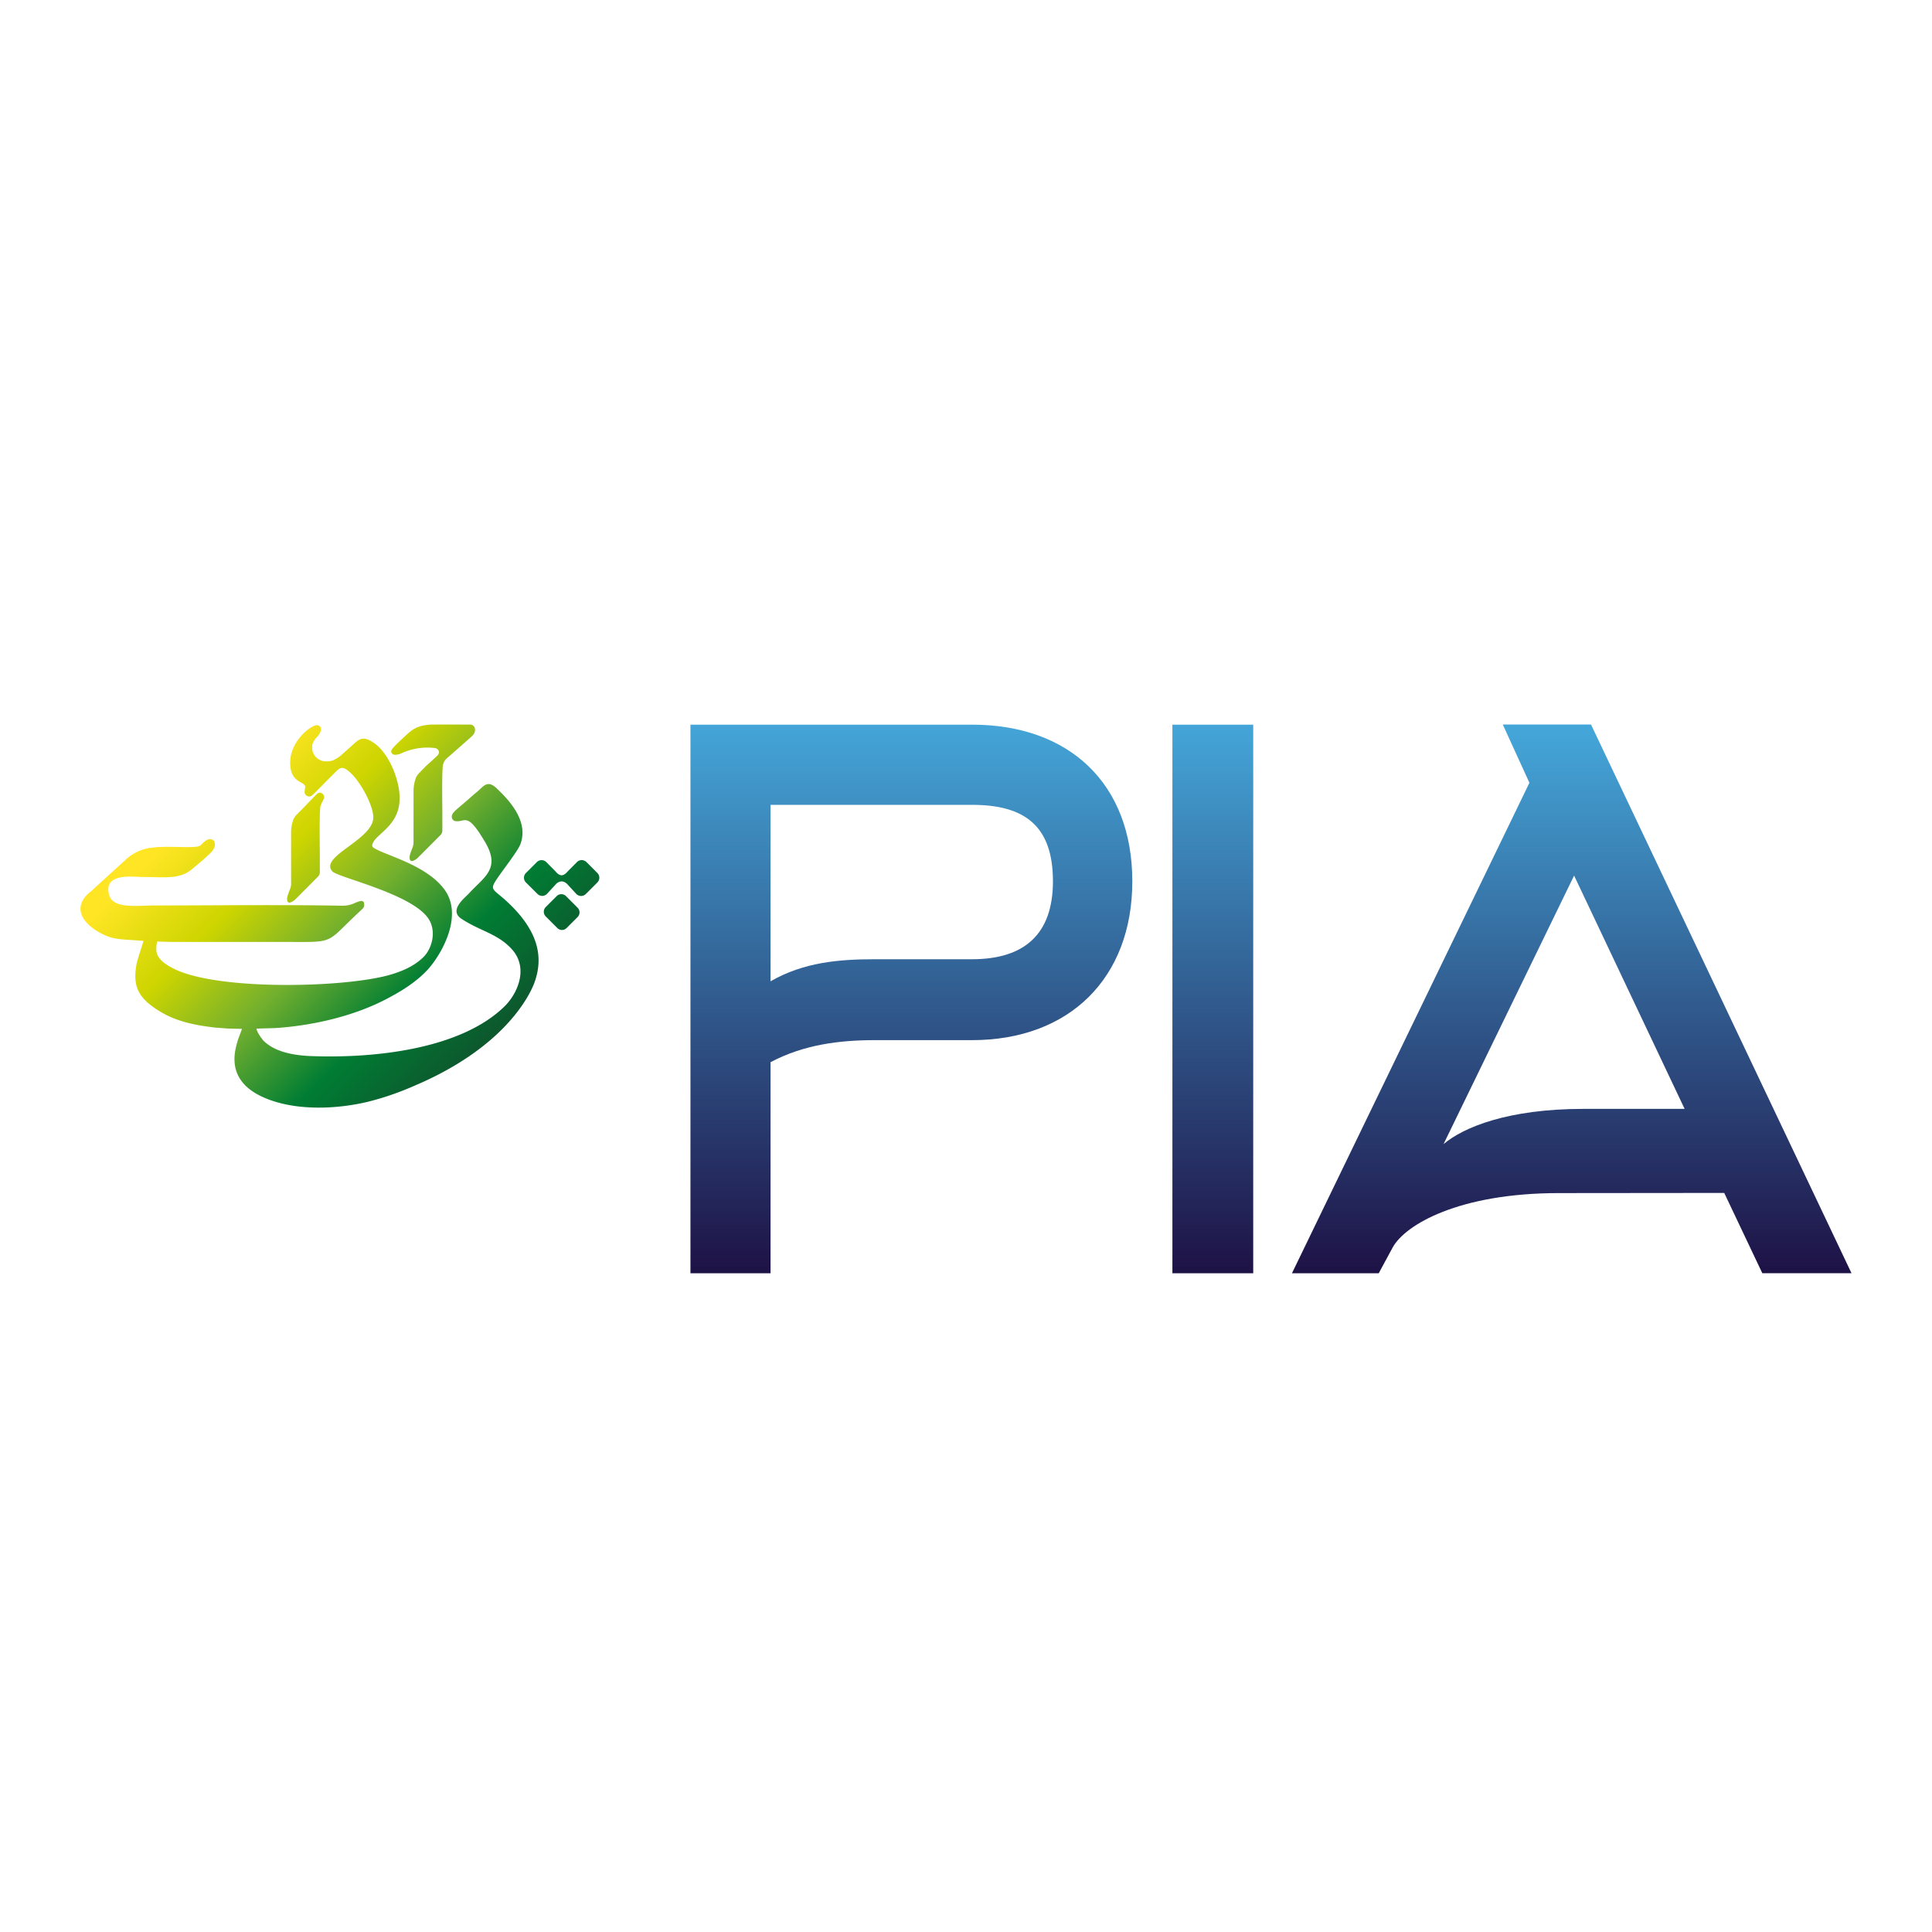
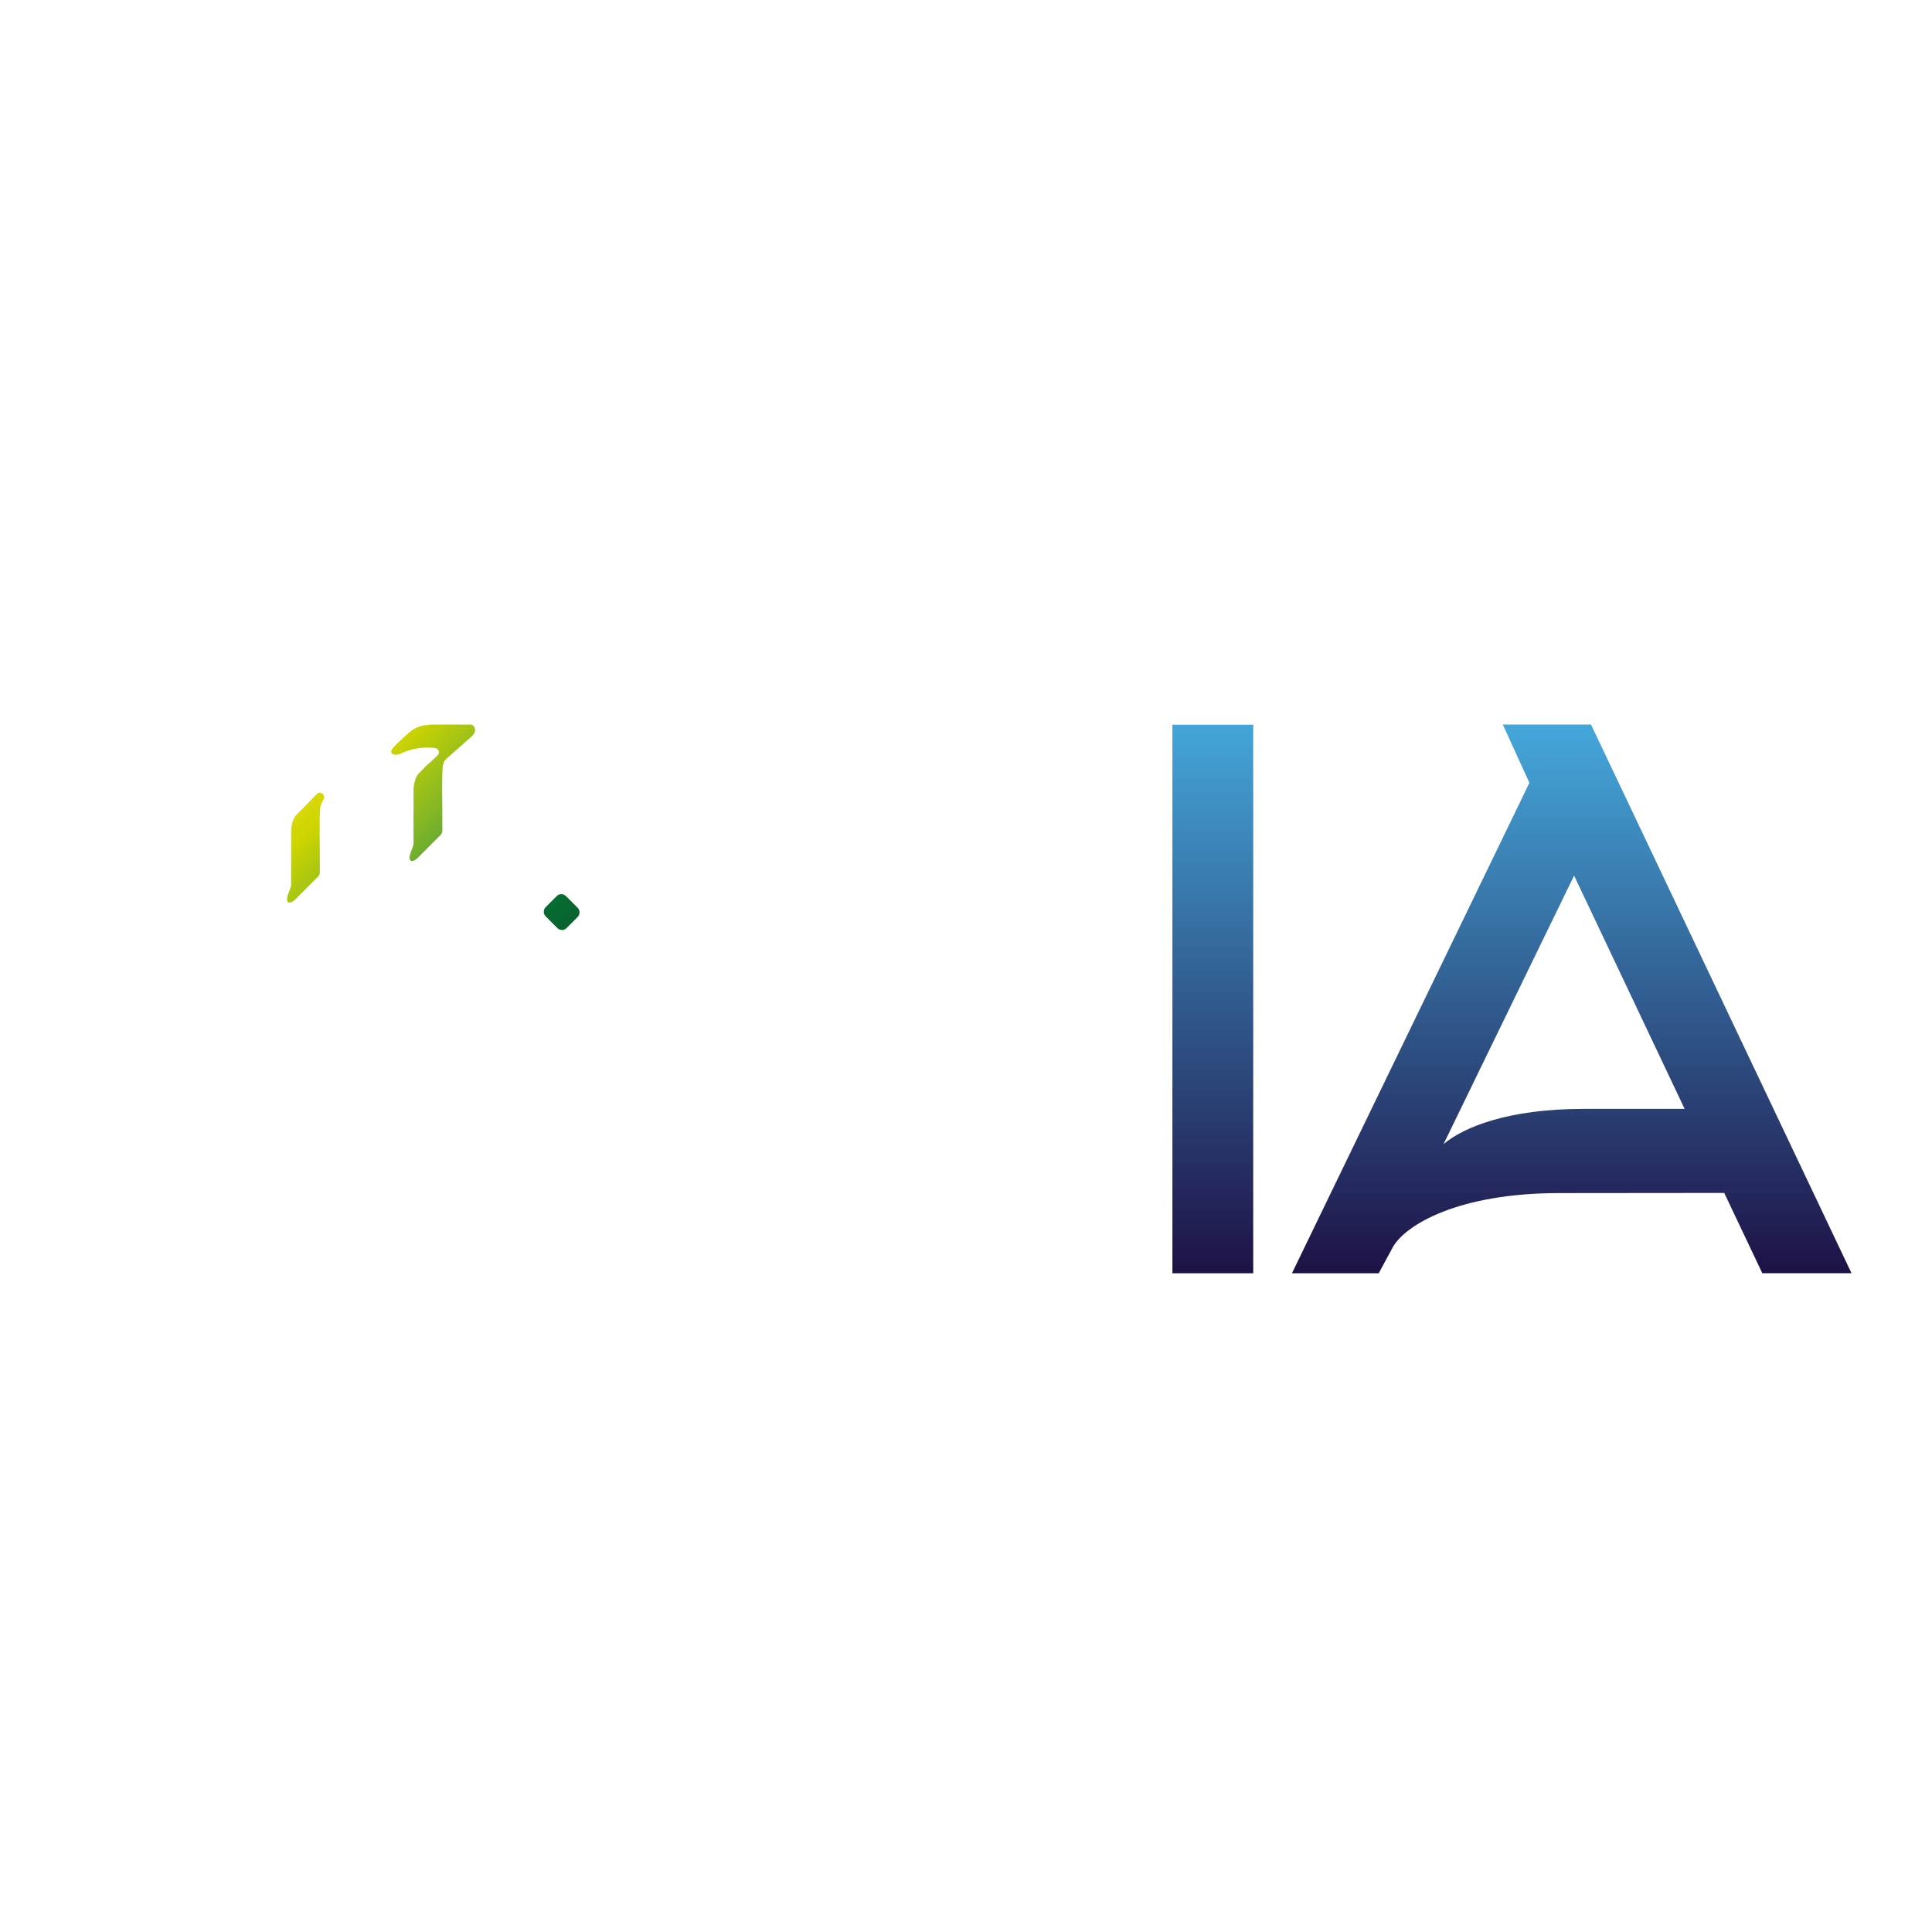
<svg xmlns="http://www.w3.org/2000/svg" width="24" height="24" fill="none" viewBox="0 0 24 24">
-   <path fill="url(#a)" d="M8.577 9.002v6.815h.995v-2.622c.412-.219.859-.274 1.297-.274h1.206c1.206 0 1.991-.768 1.991-1.973 0-1.215-.785-1.946-1.991-1.946H8.577zm.995.996h2.503c.658 0 1.005.265 1.005.95 0 .658-.356.968-1.005.968h-1.206c-.447 0-.885.037-1.297.274V9.998z" />
  <path fill="url(#b)" d="M14.564 15.817h1.004V9.002h-1.004v6.815z" />
  <path fill="url(#c)" d="M18.668 9l.331.724-2.95 6.093h1.078l.173-.32c.155-.283.822-.676 2.065-.676l2.054-.002.473.997H23L19.764 9h-1.096zm.886 1.877l1.373 2.898h-1.26c-.932 0-1.488.228-1.735.438l1.622-3.336z" />
  <path fill="url(#d)" d="M6.915 11.132l-.136.136a.083.083 0 0 0 0 .116l.144.144a.081.081 0 0 0 .116 0l.136-.136a.082.082 0 0 0 0-.116l-.144-.144a.08.08 0 0 0-.058-.024.08.08 0 0 0-.058.024z" />
-   <path fill="url(#e)" d="M7.167 10.709l-.117.118s-.034.045-.073.046c-.04 0-.073-.045-.074-.046l-.117-.118a.083.083 0 0 0-.117 0l-.136.136a.083.083 0 0 0 0 .117l.144.143a.083.083 0 0 0 .117 0l.116-.126a.103.103 0 0 1 .067-.03c.02 0 .044.01.066.03l.117.127a.083.083 0 0 0 .117 0l.144-.144a.083.083 0 0 0 0-.117l-.136-.136a.083.083 0 0 0-.118 0z" />
  <path fill="url(#f)" d="M5.369 9c-.192.01-.246.06-.347.154-.025.023-.1.091-.137.134a.101.101 0 0 0-.021.03c0 .005-.005.01-.005.016 0 .022.02.04.043.042a.187.187 0 0 0 .092-.022.774.774 0 0 1 .405-.062l.005.001c.005 0 .006.002.01.003.005 0 .007.002.01.004a.051.051 0 0 1 .029.046.06.06 0 0 1-.01.028c-.004.004-.004.008-.008.011l-.095.088a.92.92 0 0 0-.082.078.766.766 0 0 0-.045.047l-.005.003a.29.29 0 0 0-.039.055.48.48 0 0 0-.032.162v.655c0 .014-.005.027-.006.037-.008.028-.043.103-.043.139 0 .071.048.05.096.013l.273-.274c.023-.021.033-.034.038-.064v-.229c0-.076-.007-.453.005-.57v-.003c0-.01 0-.021.006-.027a.128.128 0 0 1 .03-.06l.015-.015.248-.218.058-.052c.038-.034.052-.066.04-.109a.06.06 0 0 0-.053-.04L5.499 9l-.132.001" />
  <path fill="url(#g)" d="M3.94 9.86l-.022.021-.173.179a.914.914 0 0 0-.054.056l-.005.002a.278.278 0 0 0-.039.056.454.454 0 0 0-.031.161v.655c0 .013-.005.027-.007.037-.008.027-.043.103-.043.139 0 .07.048.05.096.013l.273-.274c.023-.021.034-.035.038-.064v-.229c0-.076-.007-.453.005-.572v-.002c0-.01 0-.02.005-.026.012-.044.03-.063.04-.09.015-.039-.017-.075-.052-.075a.054.054 0 0 0-.031.013z" />
-   <path fill="url(#h)" d="M3.922 9.01c-.106.03-.313.22-.317.453-.005.24.14.24.178.29.01.01.01.023.007.036-.007.019 0 .017-.005.034-.012.057.057.096.096.053 0-.002.005-.005.008-.008l.017-.014.185-.187.092-.092c.048-.044.08-.054.154.01.14.115.322.454.298.598-.047.266-.67.462-.506.642.072.078 1.046.29 1.211.617.081.16.014.354-.078.445-.1.1-.233.166-.393.215-.544.169-2.149.208-2.703-.065-.123-.06-.215-.13-.224-.23v-.026c0-.041.009-.085.009-.085l.179.005h1.364c.699 0 .528.034.978-.382.045-.042.058-.05.05-.1 0-.016-.019-.029-.036-.027-.072.01-.11.061-.24.059-.759-.014-1.591-.003-2.353-.003l-.07.002c-.188.006-.424.022-.467-.132-.07-.252.223-.233.39-.224l.039.001h.023c.224 0 .428.03.573-.095.065-.055.13-.106.184-.157.04-.039.12-.101.103-.17a.045.045 0 0 0-.02-.036c-.016-.012-.035-.013-.035-.013-.01-.001-.027 0-.052.016-.098.063-.022.084-.257.083-.103-.001-.212-.006-.317-.001h-.032l-.038.006a.561.561 0 0 0-.367.162l-.364.331c-.041.044-.082.067-.118.108-.211.244.12.454.294.511.086.029.198.032.283.038l.138.01-.028.089-.016.05-.012.037-.028.099c-.058.292.022.436.277.595.211.131.44.177.696.207l.163.012.17.004c0 .007-.015.043-.028.08a.705.705 0 0 0-.029.083v.001c-.06.198-.102.53.392.714.365.137.836.12 1.22.03a3.46 3.46 0 0 0 .507-.167l.036-.015.127-.055c1.064-.476 1.353-1.099 1.407-1.24.112-.304.056-.605-.255-.93-.253-.264-.325-.196-.194-.386.077-.113.249-.33.279-.416.099-.281-.137-.537-.304-.693-.113-.105-.165-.009-.232.045-.063.052-.121.106-.183.158-.097.082-.134.11-.136.155 0 .028.018.052.046.055.03.004.053 0 .074-.005.071-.015.12-.03.295.267.197.334-.019.435-.203.638-.045.05-.253.205-.094.312.229.153.45.184.627.378.216.237.07.557-.092.714-.543.529-1.609.645-2.4.615-.243-.009-.47-.061-.6-.2l-.011-.016a.37.37 0 0 1-.023-.03v-.003c-.006-.005-.007-.009-.01-.014a.245.245 0 0 1-.036-.078l.232-.007c.248-.015.896-.084 1.456-.4.17-.092.316-.196.427-.312a.783.783 0 0 0 .04-.045c.177-.213.408-.662.178-.968-.231-.31-.75-.425-.88-.517a.035.035 0 0 1-.014-.035c.04-.168.493-.259.287-.867-.052-.153-.146-.311-.251-.387-.05-.036-.12-.083-.186-.056a.245.245 0 0 0-.062.042l-.168.15a.414.414 0 0 1-.114.072.265.265 0 0 1-.07.01.174.174 0 0 1-.181-.143v-.061a.23.23 0 0 1 .053-.093l.02-.021a.188.188 0 0 0 .034-.066v-.02c0-.025-.022-.045-.047-.046l-.013.001" />
  <defs>
    <linearGradient id="a" x1="11.32" x2="11.32" y1="9" y2="15.8" gradientUnits="userSpaceOnUse">
      <stop stop-color="#44A5D8" />
      <stop offset="1" stop-color="#1E1246" />
    </linearGradient>
    <linearGradient id="b" x1="15.07" x2="15.07" y1="9" y2="15.8" gradientUnits="userSpaceOnUse">
      <stop stop-color="#44A5D8" />
      <stop offset="1" stop-color="#1E1246" />
    </linearGradient>
    <linearGradient id="c" x1="19.52" x2="19.52" y1="9.11" y2="15.8" gradientUnits="userSpaceOnUse">
      <stop stop-color="#44A5D8" />
      <stop offset="1" stop-color="#1E1246" />
    </linearGradient>
    <linearGradient id="d" x1="4.09" x2="7.33" y1="8.45" y2="11.69" gradientUnits="userSpaceOnUse">
      <stop stop-color="#FFE524" />
      <stop offset=".25" stop-color="#CDD500" />
      <stop offset=".5" stop-color="#71AF2E" />
      <stop offset=".75" stop-color="#007D34" />
      <stop offset="1" stop-color="#0D572D" />
    </linearGradient>
    <linearGradient id="e" x1="4.31" x2="7.55" y1="8.23" y2="11.47" gradientUnits="userSpaceOnUse">
      <stop stop-color="#FFE524" />
      <stop offset=".25" stop-color="#CDD500" />
      <stop offset=".5" stop-color="#71AF2E" />
      <stop offset=".75" stop-color="#007D34" />
      <stop offset="1" stop-color="#0D572D" />
    </linearGradient>
    <linearGradient id="f" x1="4.09" x2="7.33" y1="8.45" y2="11.69" gradientUnits="userSpaceOnUse">
      <stop stop-color="#FFE524" />
      <stop offset=".25" stop-color="#CDD500" />
      <stop offset=".5" stop-color="#71AF2E" />
      <stop offset=".75" stop-color="#007D34" />
      <stop offset="1" stop-color="#0D572D" />
    </linearGradient>
    <linearGradient id="g" x1="2.9" x2="6.14" y1="9.64" y2="12.88" gradientUnits="userSpaceOnUse">
      <stop stop-color="#FFE524" />
      <stop offset=".25" stop-color="#CDD500" />
      <stop offset=".5" stop-color="#71AF2E" />
      <stop offset=".75" stop-color="#007D34" />
      <stop offset="1" stop-color="#0D572D" />
    </linearGradient>
    <linearGradient id="h" x1="2.71" x2="5.95" y1="9.83" y2="13.07" gradientUnits="userSpaceOnUse">
      <stop stop-color="#FFE524" />
      <stop offset=".25" stop-color="#CDD500" />
      <stop offset=".5" stop-color="#71AF2E" />
      <stop offset=".75" stop-color="#007D34" />
      <stop offset="1" stop-color="#0D572D" />
    </linearGradient>
  </defs>
</svg>